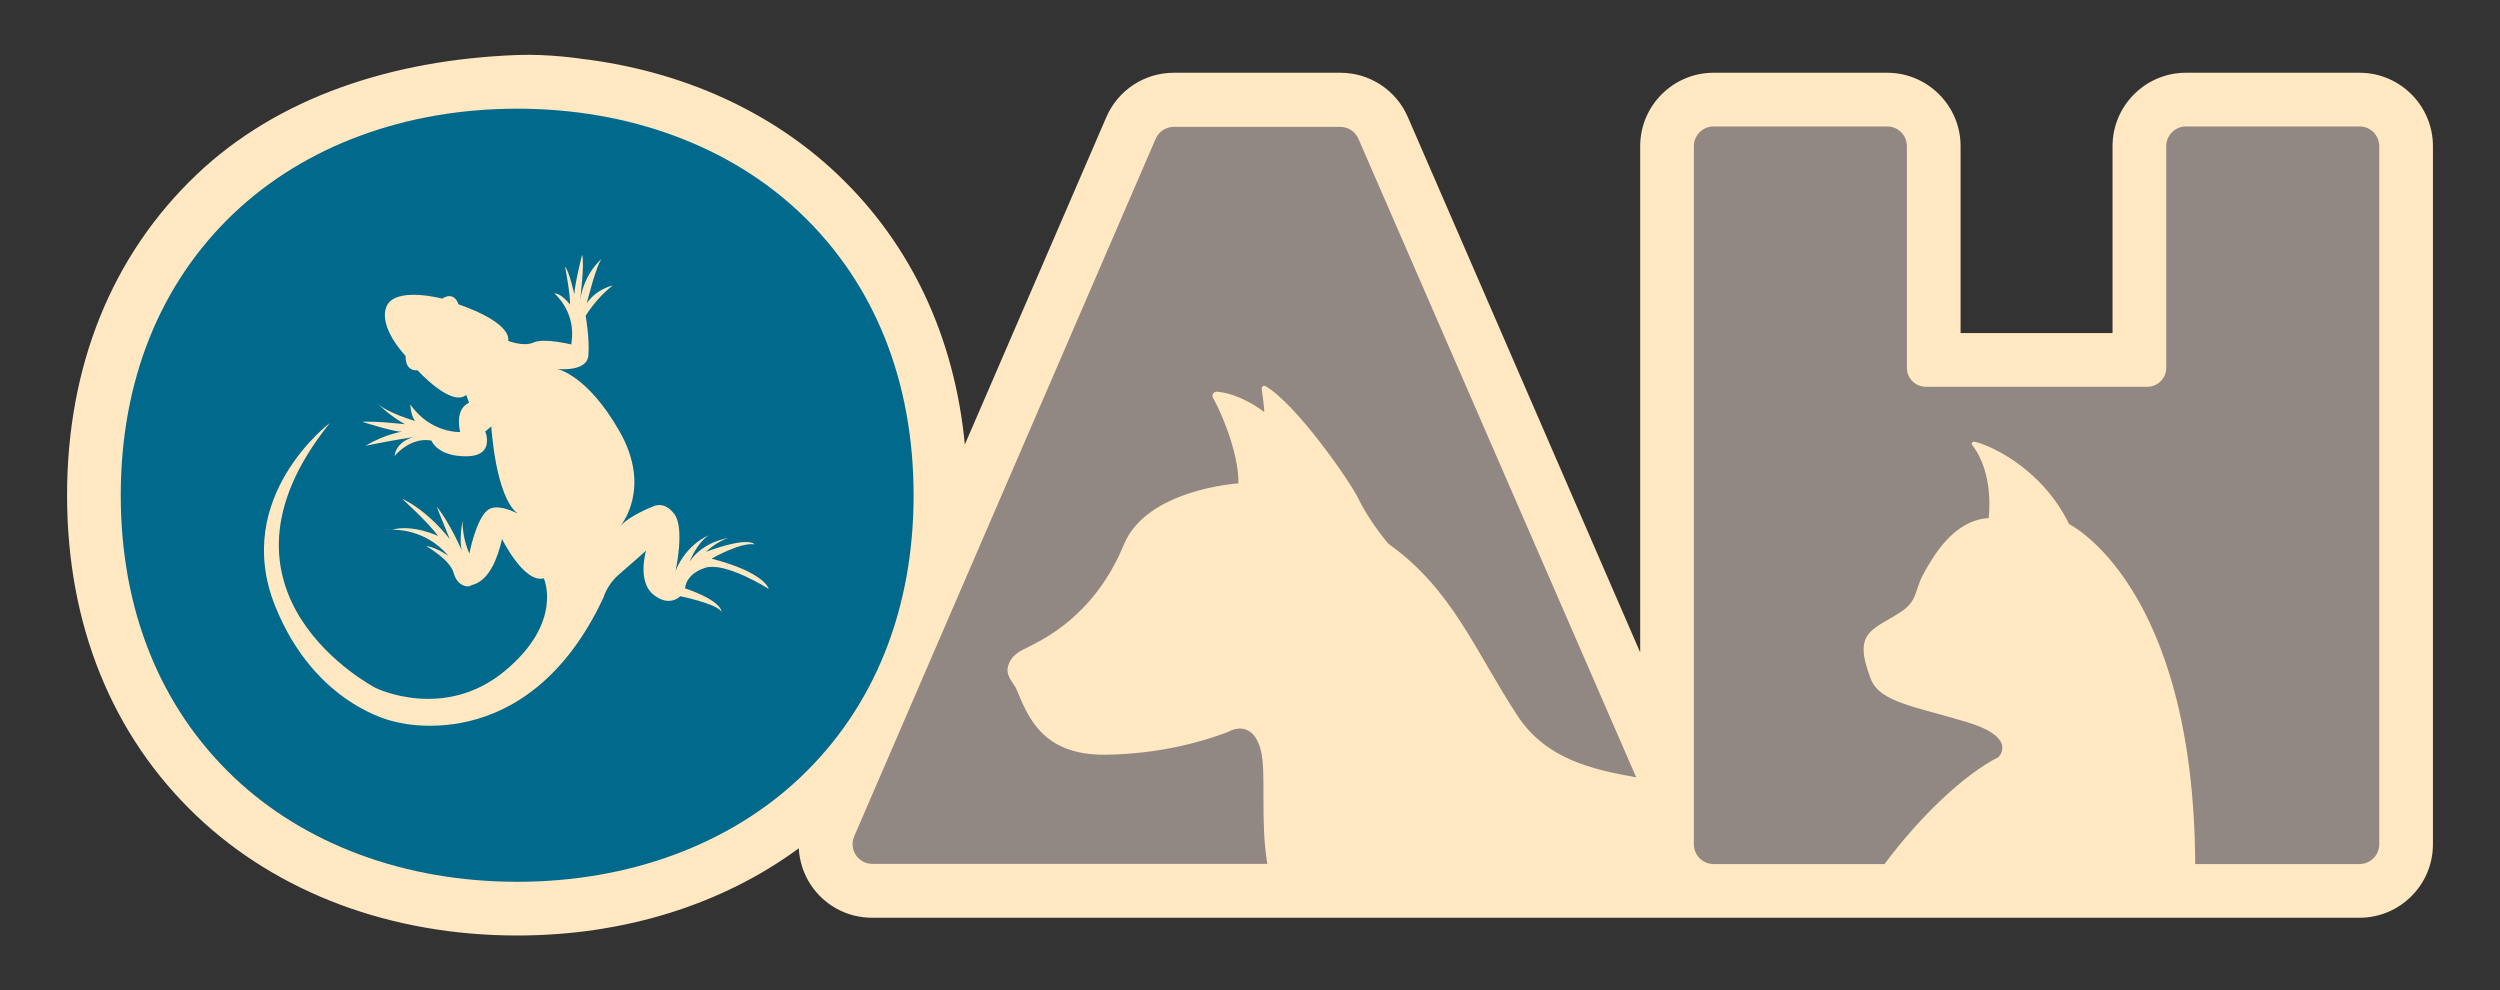
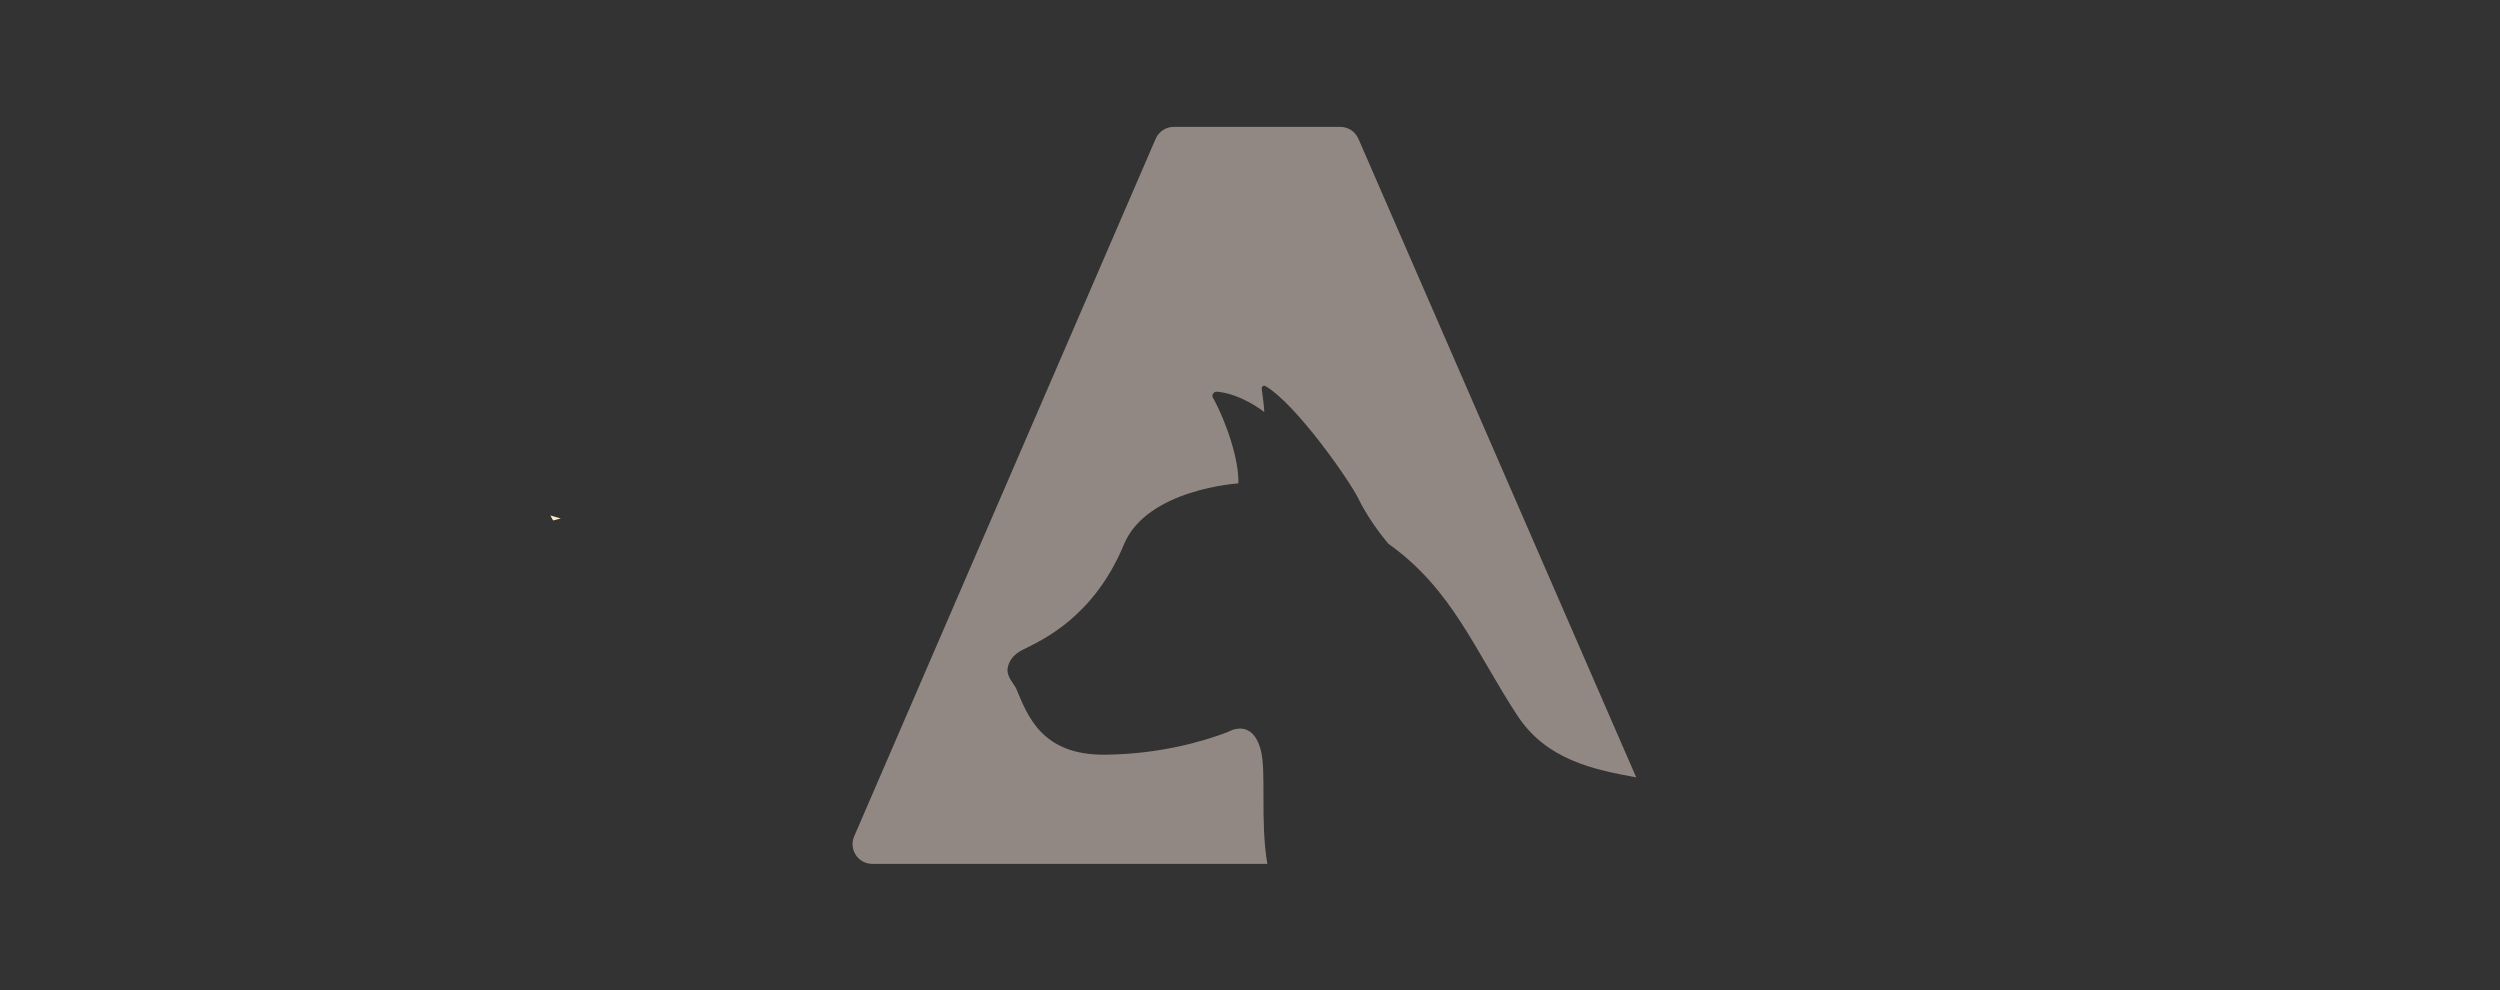
<svg xmlns="http://www.w3.org/2000/svg" version="1.1" id="Layer_3" x="0px" y="0px" width="541.473px" height="214.489px" viewBox="0 0 541.473 214.489" style="enable-background:new 0 0 541.473 214.489;" xml:space="preserve">
  <rect x="0" y="0" width="541.473" height="214.489" fill="#333333" stroke="none" />
  <style type="text/css">
	.st0{fill:#FFE8C2;}
	.st1{fill:#FFEAC7;}
	.st2{fill:#00698C;}
	.st3{fill:#928883;}
</style>
  <g>
-     <path class="st0" d="M511.047,15.757h-37.593c-8.769,0-15.902,7.132-15.902,15.899v40.486H424.64V31.656   c0-8.767-7.133-15.899-15.901-15.899h-37.593c-8.767,0-15.9,7.132-15.9,15.899v109.648L304.906,25.311   c-2.527-5.803-8.249-9.554-14.58-9.554h-36.101c-6.341,0-12.068,3.759-14.597,9.591l-30.655,70.93   c-2.229-23.263-11.614-43.308-27.499-58.435V37.84c-14.477-13.781-33.779-22.458-55.365-25.084c0,0-7.068-1.109-14.095-0.843   c-27.209,1.028-51.897,9.207-69.46,25.93c-18.336,17.461-28.029,41.469-28.029,69.423c0,27.957,9.693,51.962,28.029,69.42   c17.562,16.723,42.229,25.933,69.46,25.933c23.109,0,44.354-6.655,60.994-18.884c0.149,2.761,0.998,5.475,2.567,7.859   c2.948,4.497,7.918,7.18,13.294,7.18h322.178c8.767,0,15.901-7.135,15.901-15.902V31.656   C526.948,22.889,519.815,15.757,511.047,15.757z" />
    <path class="st1" d="M121.463,112.296l-1.665,0.431c-0.224-0.375-0.431-0.744-0.599-1.079L121.463,112.296z" />
-     <path class="st2" d="M173.454,46.264c-15.391-14.653-37.21-22.723-61.44-22.723c-24.23,0-46.049,8.07-61.44,22.723   c-15.975,15.21-24.419,36.304-24.419,61s8.444,45.791,24.419,61c15.391,14.654,37.21,22.723,61.44,22.723   c24.23,0,46.049-8.069,61.44-22.723c15.975-15.21,24.419-36.304,24.419-61S189.429,61.475,173.454,46.264z M156.247,132.51   c-0.9-1.743-8.908-3.373-8.908-3.373s-2.341,2.507-5.856-0.378c-3.515-2.885-1.557-9.504-1.557-9.504s-2.503,2.282-5.908,5.205   c-2.55,2.189-3.32,4.986-3.32,4.986c-16.65,35.495-45.4,26.806-45.4,26.806s-17.071-3.351-25.738-25.082   c-9.393-23.555,11.882-39.551,11.882-39.551c-29.719,36.942,9.915,57.38,9.915,57.38s14.752,7.277,27.969-3.663   c12.79-10.587,8.46-20.076,8.46-20.076c-4.33,1.119-9.046-8.52-9.046-8.52c-2.256,9.915-6.314,9.699-6.804,10.108   c-0.49,0.409-2.887,0.192-3.678-2.749c-0.791-2.941-5.967-5.825-5.967-5.825c2.097,0.189,4.794,2.095,4.794,2.095   c-5.042-6.044-12.177-5.632-12.177-5.632c4.493-1.255,9.996,1.357,9.996,1.357c-2.426-3.24-7.875-8.112-7.875-8.112   c5.939,2.802,10.381,8.792,10.381,8.792l-2.836-7.052c2.725,3.267,5.479,9.557,5.479,9.557c-0.709-2.178,0.133-6.482,0.133-6.482   c-0.052,3.922,1.474,7.08,1.474,7.08s1.413-7.272,3.863-9.316c1.746-1.456,4.922-0.178,6.609,0.679   c-4.858-3.713-5.719-18.872-5.719-18.872l-1.307,1.09c0,0,2.236,5.337-4.11,5.367c-6.346,0.031-7.546-3.401-7.546-3.401   c-4.603-0.869-8.006,3.354-8.006,3.354c0.461-3.432,4.301-4.142,4.301-4.142c-4.439,0.656-10.593,1.912-10.593,1.912   c4.465-2.617,7.978-3.054,7.978-3.054c-1.525,0.164-8.716-2.147-8.716-2.147c3.186-0.165,9.315,0.54,9.315,0.54   c-3.596-1.986-6.076-4.627-6.076-4.627c2.071,2.15,8.254,3.918,8.254,3.918c-0.954-1.143-1.037-3.567-1.037-3.567   c4.415,6.289,10.788,5.959,10.788,5.959c-1.174-5.392,1.931-6.319,1.931-6.319l-0.6-1.716c-3.267,2.725-10.543-5.333-10.543-5.333   c-2.887,0.192-2.589-3.104-2.589-3.104s-5.94-6.125-4.172-10.647c1.768-4.522,12.092-1.776,12.092-1.776   c2.723-1.717,3.514,1.224,3.514,1.224c12.149,4.27,10.762,7.92,10.762,7.92s3.351,1.36,5.556,0.351   c2.205-1.009,8.116,0.432,8.116,0.432c1.249-7.136-3.682-11.056-3.682-11.056c1.661-0.001,3.405,2.422,3.405,2.422   c0.163-1.798-1.066-8.252-1.066-8.252c0.954,1.144,2.018,6.072,2.018,6.072c0.053-2.26,1.684-8.607,1.684-8.607   c0.573,2.015-0.431,9.778-0.431,9.778c1.005-6.101,4.734-8.935,4.734-8.935c-1.143,0.954-3.291,9.67-3.291,9.67   c2.096-3.133,5.636-3.87,5.636-3.87c-3.566,2.698-5.88,6.567-5.88,6.567s0.901,5.065,0.576,8.66   c-0.325,3.595-6.753,2.863-6.753,2.863s6.537,1.195,13.57,13.611s0.119,20.399,0.119,20.399c2.178-2.371,7.025-4.198,7.025-4.198   s2.396-1.445,4.685,1.632c2.289,3.076,0.251,12.256,0.251,12.256c2.503-5.966,7.186-7.657,7.186-7.657   c-2.559,1.581-4.137,5.667-4.137,5.667c2.967-4.414,8.468-5.124,8.468-5.124c-2.478,0.682-4.955,3.026-4.955,3.026   c9.531-3.518,10.566-1.612,10.566-1.612c-2.969-0.571-9.34,3.082-9.34,3.082c11.658,3.017,12.395,6.558,12.395,6.558   s-9.426-5.987-13.783-4.569c-4.357,1.418-4.328,4.441-4.328,4.441C156.6,130.276,156.247,132.51,156.247,132.51z" />
    <g>
-       <path class="st3" d="M511.047,27.385h-37.593c-2.359,0-4.272,1.912-4.272,4.272V79.67c0,2.265-1.836,4.101-4.101,4.101h-47.969    c-2.265,0-4.101-1.836-4.101-4.101V31.657c0-2.359-1.912-4.272-4.272-4.272h-37.593c-2.359,0-4.272,1.912-4.272,4.272v151.214    c0,2.359,1.913,4.272,4.272,4.272h37.025c7.722-10.389,17.388-19.509,24.65-23.141c0,0,4.454-4.194-6.813-7.6    c-11.268-3.405-18.865-4.309-20.802-9.313c-4.018-10.379,0.307-10.517,6.457-14.528c3.713-2.421,2.991-4.653,4.843-8.071    c2.098-3.874,6.58-11.843,14.205-12.268c0,0,1.358-9.494-3.551-15.819c-0.257-0.331,0.032-0.804,0.444-0.732    c2.587,0.447,14.407,5.252,20.54,17.843c0,0,26.991,13.105,27.317,73.629h35.587c2.359,0,4.272-1.913,4.272-4.272V31.657    C515.319,29.298,513.406,27.385,511.047,27.385z" />
      <path class="st3" d="M273.088,162.526c-1.894-7.258-7.097-3.994-7.097-3.994c-5.778,2.193-15.022,4.796-26.579,4.93    c-13.72,0.16-16.832-8.39-19.257-14.19c-0.502-1.2-2.26-2.715-1.893-4.654c0.552-2.919,3.364-3.914,4.023-4.26    c3.319-1.74,14.621-6.653,21.142-22.431c4.96-11.999,24.783-13.231,24.783-13.231c0.19-4.768-2.38-12.853-5.516-18.593    c-0.327-0.598,0.225-1.33,0.905-1.268c5.323,0.481,10.231,4.407,10.231,4.407c0-0.831-0.355-3.555-0.56-5.062    c-0.061-0.448,0.415-0.779,0.807-0.553c6.59,3.795,18.225,20.455,20.121,24.347c2.635,5.405,6.556,9.834,6.556,9.834    c13.813,9.834,18.677,23.1,27.871,37.144c6.236,9.526,16.279,11.714,25.757,13.413L294.211,30.045    c-0.678-1.558-2.215-2.565-3.914-2.565h-36.072c-1.703,0-3.242,1.012-3.918,2.575l-65.301,151.089    c-0.57,1.32-0.438,2.837,0.352,4.038c0.789,1.202,2.129,1.924,3.567,1.924h85.566    C272.918,177.901,274.298,167.165,273.088,162.526z" />
    </g>
  </g>
</svg>